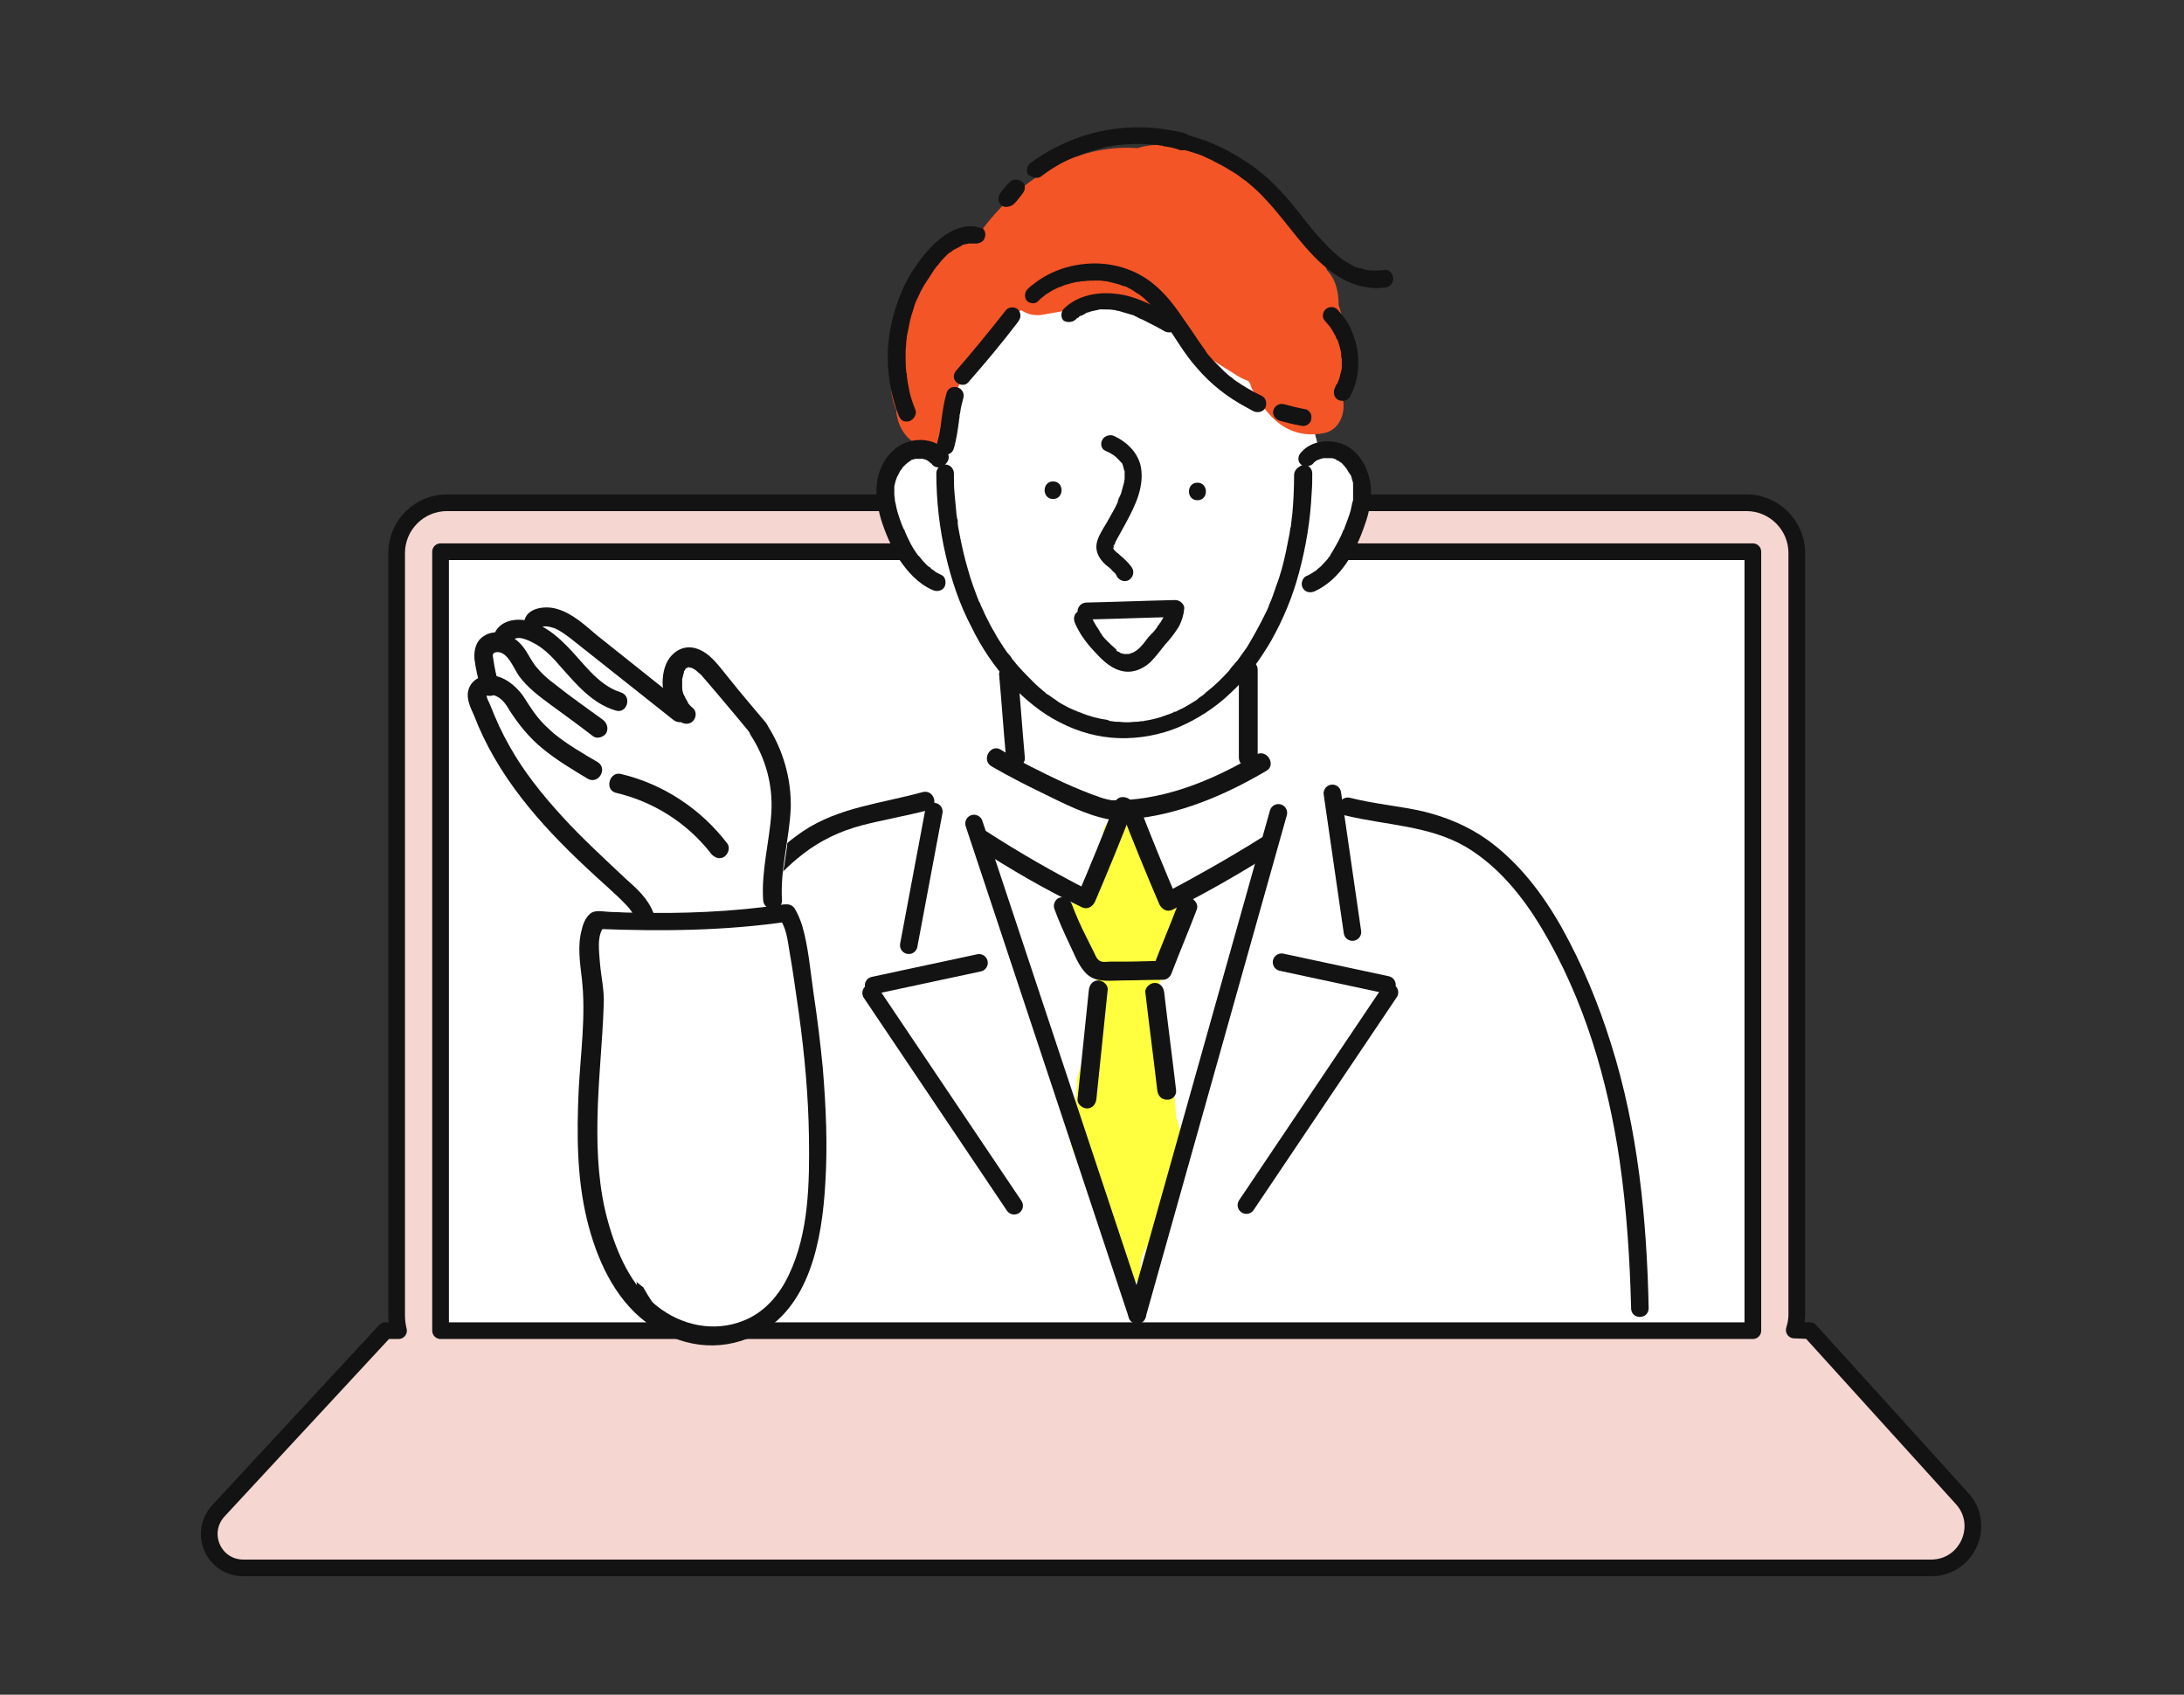
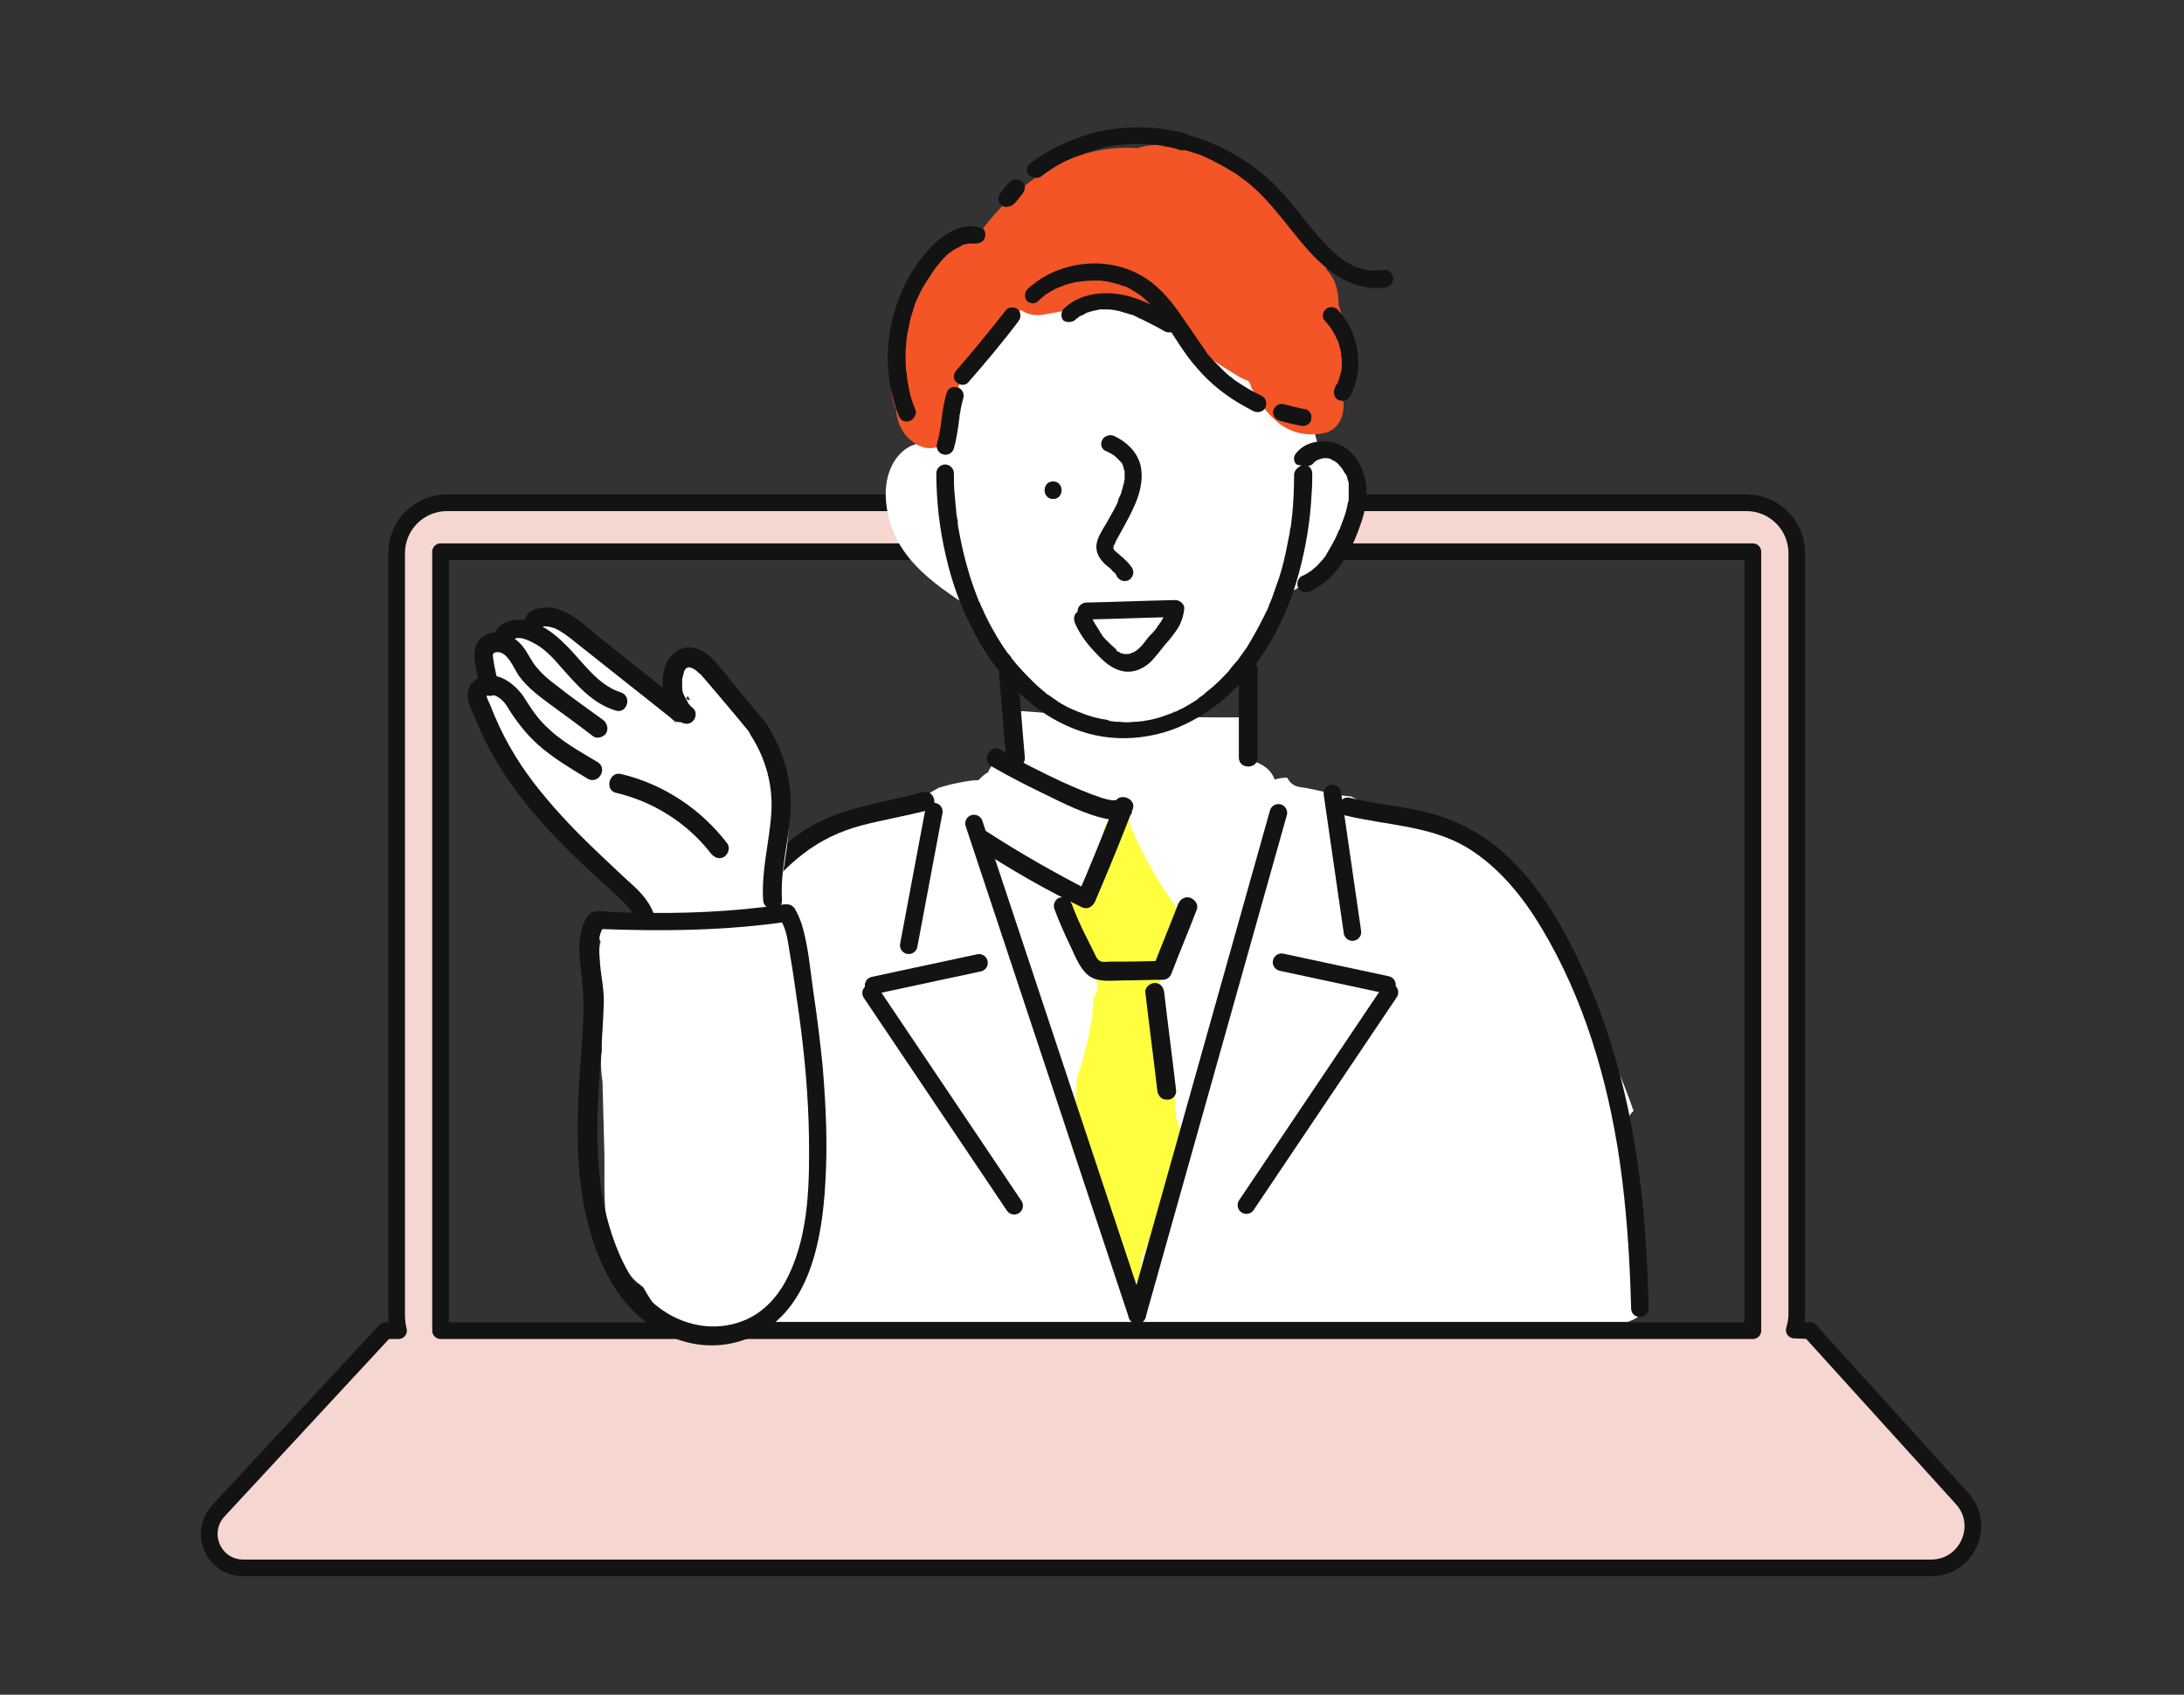
<svg xmlns="http://www.w3.org/2000/svg" version="1.1" id="_レイヤー_1" x="0px" y="0px" viewBox="0 0 348 270" style="enable-background:new 0 0 348 270;" xml:space="preserve">
  <rect x="0" y="0" width="348" height="270" fill="#333333" stroke="none" />
  <style type="text/css">
	.st0{fill:#F6D6D1;}
	.st1{fill:#FFFFFF;}
	.st2{fill:none;stroke:#131313;stroke-width:2.66;stroke-linecap:round;stroke-linejoin:round;}
	.st3{fill:#FFFF40;}
	.st4{fill:none;stroke:#131313;stroke-width:2.79;stroke-linecap:round;stroke-linejoin:round;}
	.st5{fill:#131313;}
	.st6{fill:#F35527;}
</style>
  <g>
    <g>
      <g>
        <path class="st0" d="M312.8,238.6c3.9,4.3,0.9,11.1-4.9,11.1H39c-4.7,0-7.2-5.6-4-9.1l26.6-28.7h2.1c-0.2-0.7-0.3-1.5-0.3-2.4     V88.1c0-4.4,3.6-8,8-8h207c4.4,0,8,3.6,8,8v121.5c0,0.8-0.1,1.6-0.4,2.4h2.6L312.8,238.6L312.8,238.6z M279.3,211.9V87.8H70.2     v124.1H279.3L279.3,211.9z" />
-         <rect x="70.2" y="87.9" class="st1" width="209.1" height="124.1" />
      </g>
      <g>
        <rect x="70.2" y="87.9" class="st2" width="209.1" height="124.1" />
        <path class="st2" d="M285.9,211.9c0.2-0.7,0.4-1.5,0.4-2.4V88.1c0-4.4-3.6-8-8-8H71.2c-4.4,0-8,3.6-8,8v121.5     c0,0.8,0.1,1.6,0.3,2.4h-2.1l-26.6,28.7c-3.2,3.5-0.8,9.1,4,9.1h268.9c5.8,0,8.8-6.9,4.9-11.1L288.4,212L285.9,211.9L285.9,211.9     z" />
      </g>
    </g>
    <g>
      <path class="st1" d="M259.4,178.9c0-0.9,0.4-1.5,0.9-1.9c-0.9-2.6-1.9-5.1-3-7.7c-4.4-10.7-9.7-21-15.6-31l-0.1-0.1    c-0.4-0.1-0.7-0.2-1-0.4c-0.4-0.3-0.8-0.6-1.1-0.9c-0.2-0.1-0.4-0.2-0.6-0.4c-0.1-0.1-0.2-0.2-0.2-0.3c-1.2-1.1-2.3-2.2-3.4-3.4    c-0.5,0.2-1,0.2-1.6,0c-3.9-1.3-7.9-2-11.8-3.2c-2.1-0.7-4.5-1.5-6.6-2.7c-2.7-0.2-5.3-1.1-8.1-1.5c-1-0.1-1.7-0.7-2.1-1.5    c-0.7,0-1.4,0.1-2,0.3c-0.6-1.8-2.5-2.9-4.4-3.1c0-2.3,0-4.5,0-6.8c-12.4,0-24.9-0.1-37.3-1.1c0.1,2.2,0.3,4.4,1.1,6.5    c-1.9,0.2-3.8,1.1-4.8,2.8c-0.1,0.2-0.2,0.3-0.2,0.5c-0.6,0.3-1.1,0.8-1.6,1.3c-1,0-2.1,0.2-3.1,0.4c-1.1,0.2-2.2,0.5-3.2,0.8    c-1.3,0.7-2.5,1.5-3.8,2.3c-1.1,0.7-2,0.4-2.7-0.2c-0.9,0.3-1.8,0.7-2.7,1c-8,2.9-16.1,7-21.6,13.7c-2.7,3.3-4.9,6.9-6.1,11    c-0.3,1.1-0.6,2.3-0.8,3.4c-4.2,8.1-6.1,16.8-7.1,25.8c-0.9,3-1.3,6.1-1.1,9.3h1.3c-0.9,1.1-1.5,2.5-1.4,4    c0.1,2.4,1.4,4.6,3.3,5.7c-0.1,0.2-0.1,0.5-0.1,0.7c-0.4,3.1,1.5,6.5,4.7,7.2c2.1,0.5,4.2,0.9,6.2,1.2h141.7    c0.9-0.3,1.7-0.8,2.4-1.4C260.7,199,259.4,189,259.4,178.9L259.4,178.9z" />
      <path class="st3" d="M188.5,181.6c-0.2-0.4-0.3-0.8-0.4-1.2c-0.2-0.8-0.4-1.6-0.7-2.4c-0.1-3.5-0.8-7.1-1.8-10.4    c-0.4-3.1-0.9-6.1-1.5-9.1c0.2-0.3,0.3-0.7,0.4-1c0.7-2,1-4.2,1-6.4c0.2-0.2,0.4-0.4,0.6-0.6c1.7-1.7,1.9-3.7,1.5-5.7    c-2.9-4-5.4-8.3-7.3-12.8c-0.2-0.4-0.2-0.8-0.2-1.2c-1.5-0.4-2.8-0.2-3.9,0.5c-0.2,0.4-0.3,0.9-0.5,1.3c0.6,0.8,0.8,1.9,0.1,2.9    c-1.9,3-3.7,6-5.4,9.1c0.1,0.3,0.1,0.6,0.2,0.9c0.3,0.9,0.7,1.9,1.3,2.7c0.2,0.6,0.3,1.1,0.5,1.6c0,0.1,0,0.1,0,0.2    c0,0.1,0,0.2,0,0.3c0.3,0.3,0.5,0.8,0.6,1.3c0.3,1.6,0.8,3,1.6,4.4c0.5,0.9,0.3,2.1-0.4,2.9c0,2.2-0.4,4.6-0.8,6.4    c-0.5,2.2-1.1,4.4-1.8,6.5c-0.1,3.6-0.6,7.2-0.9,10.8c1.1,2.6,2.1,5.1,3.2,7.7c0.2,0.2,0.5,0.5,0.7,0.8c2.5,4.5,3.6,9.5,5.1,14.3    c1.3-0.8,2.3-2.1,2.1-3.7c-0.2-1.5,0.9-2.9,1.5-4.2c0.8-1.6,1.5-3.1,2.2-4.7c1.4-3.3,2.6-6.3,3-9.9c0-0.4,0-0.7-0.1-1.1    C188.4,181.9,188.4,181.7,188.5,181.6L188.5,181.6z" />
    </g>
    <line class="st4" x1="155.2" y1="131.2" x2="181.2" y2="209.5" />
    <line class="st4" x1="203.7" y1="129.5" x2="181.2" y2="209.5" />
    <path class="st5" d="M262.7,208.4c-0.3-14.2-1.7-28.5-6-42.1c-2-6.4-4.6-12.7-7.9-18.6c-3-5.3-6.8-10.3-11.8-13.9   c-3.1-2.2-6.5-3.6-10.1-4.5c-3.9-0.9-7.9-1.2-11.8-2.2c-1.8-0.4-2.5,2.3-0.8,2.8c6.5,1.6,13.5,1.6,19.4,5.1   c5.1,3.1,8.9,7.8,11.9,12.8c6.8,11.3,10.6,24.3,12.5,37.3c1.1,7.7,1.6,15.5,1.8,23.2C259.8,210.3,262.7,210.3,262.7,208.4   L262.7,208.4L262.7,208.4z" />
    <path class="st5" d="M105.3,208.9c-1.8-7.1-1.2-14.3-0.3-21.5c0.9-6.7,2.1-13.4,4.1-19.9c1.9-6.2,4.5-12.1,7.7-17.7   c2.9-5.1,6.4-10.1,11.1-13.7c2.8-2.2,6-3.7,9.4-4.6c3.5-0.9,7-1.5,10.5-2.4c1.9-0.5,1.1-3.4-0.8-2.9c-6.5,1.8-13.3,2.4-19,6.2   c-5.2,3.5-9.2,8.4-12.5,13.7c-3.4,5.6-6.3,11.6-8.4,17.8c-2.3,6.8-3.7,13.7-4.7,20.8c-1.2,8.3-2.1,16.7,0,25   C102.9,211.6,105.8,210.8,105.3,208.9L105.3,208.9L105.3,208.9z" />
    <line class="st4" x1="212.3" y1="126.4" x2="215.5" y2="148.5" />
    <line class="st4" x1="204.2" y1="153.3" x2="221" y2="156.9" />
    <line class="st4" x1="221.4" y1="158.1" x2="198.6" y2="192" />
    <line class="st4" x1="148.8" y1="129.3" x2="144.8" y2="150.6" />
    <line class="st4" x1="156" y1="153.4" x2="139.2" y2="157" />
    <line class="st4" x1="138.8" y1="158.2" x2="161.6" y2="192.1" />
    <path class="st5" d="M159.2,107.5c0.4,4.4,0.7,8.8,1.1,13.2c0.1,0.8,0.6,1.5,1.5,1.5c0.8,0,1.6-0.7,1.5-1.5   c-0.4-4.4-0.7-8.8-1.1-13.2c-0.1-0.8-0.6-1.5-1.5-1.5C160,106,159.1,106.7,159.2,107.5L159.2,107.5z" />
    <path class="st5" d="M197.4,106.8v13.9c0,1.9,3,1.9,3,0v-13.9C200.5,104.8,197.4,104.8,197.4,106.8L197.4,106.8z" />
-     <path class="st5" d="M200.2,120.2c-6.1,3.6-12.9,6.6-20.1,7.2c-0.9,0.1-1.9,0.9-1.4,1.9c1.9,4.9,3.9,9.8,6,14.7   c0.4,0.9,1.3,1.4,2.2,0.9c5.4-2.7,10.6-5.7,15.7-8.9c1.6-1,0.1-3.6-1.5-2.6c-5.1,3.2-10.4,6.2-15.7,9l2.2,0.9   c-2.1-4.9-4.1-9.8-6-14.7l-1.4,1.9c7.7-0.7,15-3.8,21.6-7.7C203.4,121.9,201.9,119.3,200.2,120.2L200.2,120.2L200.2,120.2z" />
    <path class="st5" d="M158,122.1c2.6,1.5,5.3,2.9,8,4.2c3.3,1.6,6.9,3.5,10.5,4.2c1.3,0.2,3.3,0.4,3.9-1.1l-2.8-1.2   c-1.9,4.9-3.9,9.8-6,14.7l2.2-0.9c-5.7-2.9-11.3-6.1-16.7-9.6c-1.6-1.1-3.1,1.6-1.5,2.6c5.4,3.5,10.9,6.7,16.7,9.5   c0.9,0.5,1.8,0,2.2-0.9c2.1-4.9,4.1-9.8,6-14.7c0.6-1.6-2-2.7-2.8-1.2c-0.1,0.3,0.2-0.2,0.3-0.2c0,0,0.3,0,0,0c-0.2,0,0.4,0-0.1,0   c-0.1,0-0.3,0-0.4,0c-0.2,0,0.1,0-0.3,0c-0.2,0-0.4-0.1-0.6-0.1c-0.4-0.1-0.8-0.2-1.1-0.3c-2.1-0.7-4.2-1.6-6.2-2.5   c-3.4-1.6-6.7-3.2-9.9-5.2C157.8,118.5,156.3,121.1,158,122.1L158,122.1L158,122.1z" />
    <path class="st5" d="M168,144.8c0.7,1.9,1.5,3.7,2.4,5.6c0.8,1.6,1.5,3.7,2.9,4.9c1.5,1.3,3.8,0.9,5.6,0.9c2.1,0,4.3-0.1,6.4-0.1   c0.7,0,1.2-0.5,1.4-1.1c1.3-3.4,2.7-6.7,4-10.1c0.3-0.8-0.3-1.6-1.1-1.9c-0.9-0.2-1.6,0.3-1.9,1.1c-1.3,3.4-2.7,6.7-4,10.1l1.4-1.1   c-1.8,0-3.6,0.1-5.4,0.1c-0.9,0-1.8,0-2.7,0c-0.6,0-1.4,0.2-1.9-0.2s-0.7-1.2-1-1.7c-0.4-0.8-0.8-1.6-1.2-2.4   c-0.8-1.6-1.5-3.2-2.1-4.8c-0.3-0.8-1-1.3-1.9-1.1C168.3,143.1,167.7,144,168,144.8L168,144.8L168,144.8z" />
-     <path class="st5" d="M173.5,157.7c-0.6,5.8-1.2,11.6-1.8,17.4c-0.1,0.8,0.8,1.5,1.5,1.5c0.9,0,1.4-0.7,1.5-1.5   c0.6-5.8,1.2-11.6,1.8-17.4c0.1-0.8-0.8-1.5-1.5-1.5C174.1,156.2,173.6,156.9,173.5,157.7L173.5,157.7z" />
    <path class="st5" d="M187.4,173.7c-0.6-5.2-1.3-10.4-1.9-15.6c-0.1-0.8-0.6-1.5-1.5-1.5c-0.7,0-1.6,0.7-1.5,1.5   c0.6,5.2,1.3,10.4,1.9,15.6c0.1,0.8,0.6,1.5,1.5,1.5C186.7,175.3,187.5,174.6,187.4,173.7L187.4,173.7L187.4,173.7z" />
    <g>
      <g>
        <path class="st1" d="M123.8,124.5c-0.5-2.6-2-5.1-3.3-7.3c-1.4-2.2-2.7-4.4-4.1-6.6c-1.3-2.1-2.5-4.7-5.2-5.2     c-2.8-0.5-5.3,2-5.3,4.8c0,1.9,0.9,3.6,2,5.2c-2.7-2.8-5.3-5.7-7.9-8.5c-0.5-0.6-1.3-0.8-2-0.9c-0.2-0.3-0.5-0.6-0.8-0.9     c-1.1-1.2-2.2-2.4-3.4-3.6c-1.2-1.2-2.5-2.5-4.3-3s-3.6,0.3-4.6,1.7c-1.1-0.1-2.3,0.1-3.4,0.6c-0.8,0.4-1.2,1.2-1.4,2     c-1.6,0.1-3,1.4-2.7,3.3c-0.5,0.5-0.8,1.2-0.7,1.9c0.4,4.4,2,8.7,4.4,12.4c0.9,4.6,4.3,7.9,8,10.7c4.4,3.4,8.6,7,12.4,11.1     c0,0.2,0.1,0.3,0.1,0.5c0.3,0.7,0.6,1.4,0.8,2.1c0,0.1,0,0.3,0.1,0.5c0.6,2.3,0.8,4.7,0.6,7.1c-0.1,1.6,1.5,3.1,3,3     c2.3-0.1,4.6-0.2,6.8-0.4c2.1-0.1,4.2-0.1,6.2-1c3.2-1.5,4.2-4.8,4.2-8c0.9-3.6,1.6-7.3,2.1-11.1     C125.7,131.5,126.5,127,123.8,124.5L123.8,124.5z M109.8,111.2L109.8,111.2c-0.1-0.1-0.1,0,0.2,0.3l0,0     C108.9,111.7,109.5,110.5,109.8,111.2L109.8,111.2z" />
        <g>
          <path class="st5" d="M98.1,126.3c6,1.4,11.4,4.8,15.2,9.7c0.5,0.6,1.3,1,2.1,0.5c0.6-0.4,1-1.4,0.5-2.1      c-4.2-5.5-10.2-9.5-17-11.1C97.1,122.9,96.3,125.8,98.1,126.3L98.1,126.3L98.1,126.3z" />
          <path class="st5" d="M95.2,121.4c-2.4-1.4-4.8-2.8-6.9-4.5c-0.9-0.8-1.8-1.6-2.6-2.6c-0.9-1.1-1.6-2.3-2.4-3.5      c-1.5-2-3.9-3.8-6.5-3c-1.1,0.3-2,1.2-2.2,2.3c-0.3,1.3,0.4,2.7,0.9,3.8c3.7,9.7,10.5,17.4,18,24.4c2.1,2,4.4,3.9,6.4,6      s2.2,5.1,2.4,7.7c0.1,1.9,3.2,1.9,3,0c-0.2-2.2-0.3-4.5-1.2-6.6c-0.9-2.3-2.6-3.8-4.4-5.4c-3.4-3.2-6.9-6.4-10.1-9.9      c-3.2-3.5-6.1-7.1-8.4-11.2c-1.2-2.1-2.2-4.3-3.1-6.6c-0.1-0.3-0.7-1.3-0.5-1.5c0.1-0.2,0.5-0.2,0.8-0.1      c1.3,0.2,2.2,1.4,2.8,2.5c1.5,2.3,3.1,4.3,5.3,6.1s4.7,3.3,7.2,4.8C95.4,125,96.9,122.4,95.2,121.4L95.2,121.4L95.2,121.4z" />
          <path class="st5" d="M79.5,109.1c-0.4-1.3-0.7-2.7-0.9-4.1c-0.1-0.6-0.2-1,0.5-1.1c1.8-0.2,2.8,2.7,3.6,3.8      c1.4,1.9,3.3,3.3,5.2,4.7c2.2,1.6,4.4,3.2,6.6,4.9c0.7,0.5,1.7,0.1,2.1-0.5c0.4-0.8,0.1-1.6-0.5-2.1c-2.6-1.9-5.2-3.7-7.7-5.7      c-1.1-0.8-2.1-1.7-3-2.8c-0.8-1-1.3-2.2-2.1-3.2c-1.4-1.8-4.2-3.1-6.3-1.6c-1.2,0.8-1.5,2.2-1.4,3.6c0.2,1.6,0.6,3.2,1,4.7      C77.1,111.7,80,110.9,79.5,109.1L79.5,109.1L79.5,109.1z" />
          <path class="st5" d="M81.6,102.2c0.7-1.3,3,0,3.9,0.5c1.5,0.9,2.8,2.3,3.9,3.6c2.5,2.8,5,5.8,8.7,6.9c1.8,0.6,2.7-2.3,0.8-2.9      c-3.8-1.2-6.1-5-8.9-7.7c-1.5-1.5-3.2-2.8-5.2-3.5c-2-0.7-4.8-0.5-5.9,1.6C78.1,102.4,80.7,103.9,81.6,102.2L81.6,102.2      L81.6,102.2z" />
          <path class="st5" d="M86.5,99.8C86.3,100.1,86.3,100.1,86.5,99.8c0.2,0,0.4,0,0.6,0c0.4,0,0.9,0.2,1.3,0.3      c0.9,0.4,1.7,1,2.5,1.6c1.8,1.4,3.5,2.8,5.3,4.2c3.7,2.9,7.4,5.9,11.1,8.8c1.5,1.2,3.6-0.9,2.1-2.1c-4.8-3.8-9.5-7.6-14.3-11.4      c-1.9-1.6-3.9-3.5-6.4-4.2c-2-0.6-5.4-0.1-5.2,2.7C83.7,101.8,86.7,101.8,86.5,99.8L86.5,99.8L86.5,99.8z" />
          <path class="st5" d="M122,115.1c-2-2.4-4-4.7-5.9-7.1c-1.5-1.8-2.9-4-5.2-4.7c-1.7-0.5-3.2,0.2-4.2,1.5c-0.9,1.2-1.2,3-1.1,4.5      c0.2,2.1,1,4.2,2.7,5.6c0.6,0.5,1.5,0.6,2.1,0s0.6-1.6,0-2.1c-0.3-0.2-0.5-0.5-0.8-0.8c-0.2-0.2,0.2,0.3,0-0.1      c0-0.1-0.1-0.1-0.1-0.2c-0.1-0.2-0.2-0.3-0.3-0.5c0-0.1-0.2-0.5-0.1-0.2c-0.1-0.2-0.1-0.3-0.2-0.4c-0.1-0.3-0.2-0.7-0.2-1      c-0.1-0.3,0,0,0,0.1c0-0.1,0-0.2,0-0.3c0-0.2,0-0.3,0-0.5s0-0.3,0-0.5c0-0.1,0-0.2,0-0.2c0-0.3-0.1,0.3,0,0s0.1-0.5,0.2-0.8      c0-0.1,0.1-0.2,0.1-0.4c-0.2,0.4,0-0.1,0.1-0.2c0-0.1,0.3-0.4,0.1-0.2s0.1-0.1,0.1-0.1c0.1-0.1,0.1-0.1,0.2-0.1      c0.1-0.1,0.2,0-0.1,0.1c0.1,0,0.2-0.1,0.3-0.2c-0.2,0.1-0.2,0.1,0,0s-0.2,0.1-0.2,0h0.2c0.1,0,0.1,0,0.2,0c0.3,0-0.3-0.1-0.1,0      c0.1,0.1,0.3,0.1,0.4,0.1c0.3,0.1-0.2-0.1,0,0c0.1,0,0.1,0.1,0.2,0.1c0.2,0.1,0.3,0.2,0.5,0.3c0,0,0.2,0.2,0,0      c0.1,0.1,0.1,0.1,0.2,0.2c0.2,0.2,0.4,0.3,0.6,0.5c0.8,0.9,1.6,1.9,2.4,2.8c2,2.4,4,4.7,5.9,7.1c0.5,0.6,1.6,0.5,2.1,0      C122.6,116.6,122.5,115.7,122,115.1L122,115.1L122,115.1z" />
          <path class="st5" d="M119.6,117.1c2.4,3.7,3.6,8,3.3,12.5c-0.3,4.5-1.6,9.1-1.3,13.8c0.1,1.9,3.1,1.9,3,0      c-0.3-5,1.2-9.8,1.4-14.7c0.1-4.6-1.2-9.2-3.7-13.1C121.2,114,118.6,115.5,119.6,117.1L119.6,117.1L119.6,117.1z" />
        </g>
      </g>
      <g>
        <path class="st1" d="M130.8,165.7c0-0.1,0-0.1,0-0.2c0.6-1,0.8-2.2,0.3-3.5c-0.7-1.8-1.5-3.5-2.5-5.2c-0.7-1.6-1.3-3.1-1.9-4.7     c1.1-1.4,1.4-3.3,0.3-5.1c-0.4-0.6-0.8-1.1-1.3-1.6c-9.9,1.6-19.9,1.7-29.9,1.3c-0.4,1-0.6,2.1-0.2,3.1c0,0.1,0.1,0.1,0.1,0.2     c-0.1,0.4-0.2,0.9-0.2,1.4c0.1,5.2,0.2,10.4,0.4,15.7c0,0.1,0,0.3,0,0.4c0,0.2-0.1,0.5-0.1,0.7l0,0v0.1c-0.1,1.4,0,2.7,0.2,4     c0.1,3.8,0.2,7.6,0.3,11.4c0.1,4.9-0.4,10.4,1.4,15.1c0.9,2.4,2.6,4.7,4.8,6.3c0.9,1.6,1.9,3.2,3.2,4.4c3.3,3.2,8.6,4.4,12.8,1.9     c2.1-1.2,3.6-3.1,4.7-5.2c2.3-2.4,3.9-5.2,4.9-8.3c1.1-2.5,1.2-5.3,1-8.1c0-0.4-0.1-0.8-0.1-1.1c0.2-0.5,0.3-1,0.4-1.5     c1-0.8,1.7-2,1.7-3.6c0-1.1,0-2.2,0-3.3c0.3-0.6,0.5-1.2,0.5-1.9c0.2-2.4,0.1-4.7-0.3-6.9C130.9,169.7,130.9,167.7,130.8,165.7     L130.8,165.7z" />
        <path class="st5" d="M124.8,144.1c-8.1,1.2-16.2,1.5-24.4,1.3c-1,0-1.9-0.1-2.9-0.1c-0.9,0-2.2-0.3-3,0c-1,0.4-1.6,1.8-1.8,2.8     c-0.7,2.5-0.3,5.2,0,7.7c0.7,6-0.2,12-0.5,18c-0.3,6.8-0.3,13.7,1.3,20.4c1.5,6.2,4.3,12.6,9.5,16.5s11.5,4.8,17.2,2.1     c8.9-4.2,10.8-15.5,11.3-24.2c0.4-6.2,0.1-12.4-0.4-18.5c-0.4-4.1-0.9-8.1-1.5-12.1c-0.5-3.5-0.8-7.2-1.8-10.6     c-0.3-0.9-0.7-1.9-1.2-2.7c-1.1-1.5-3.7,0-2.5,1.5s1.4,3.6,1.7,5.4c0.6,3.3,1,6.6,1.5,9.9c0.9,6.5,1.5,13,1.6,19.6     c0.1,7.3,0,15.3-3.2,22c-1.5,3.2-3.9,6-7.2,7.3c-4.7,1.9-9.9,0.8-13.8-2.3c-4.1-3.2-6.4-8.4-7.8-13.4c-1.5-5.3-1.8-10.9-1.7-16.4     c0.1-6.1,0.8-12.2,1-18.3c0.1-2.2-0.4-4.3-0.6-6.5c-0.1-1.7-0.6-4.5,0.7-5.9l-1,0.4c10.2,0.4,20.4,0.3,30.5-1.2     C127.4,146.7,126.6,143.8,124.8,144.1L124.8,144.1z" />
      </g>
    </g>
    <path class="st1" d="M154.7,96.9c-6.4-4.2-12.2-8.2-13.4-16c-1.2-7.8,4.2-11.5,7.1-9.9s3.1-5.4,3.5-8.7c0.4-3.3-0.2-9.4,6.6-16   s12.7-9.6,20.4-6.8c7.7,2.8,12,4.9,18.1,11.5s9.4,8.7,10.6,11.8S210,71,210,71s4.2-0.9,6.1,3.8c1.9,4.7-0.9,15.3-11.5,20   c-0.7,1.7-6.1,22.1-26.8,21.6C164.1,114.1,154.7,96.9,154.7,96.9L154.7,96.9z" />
    <g>
      <path class="st6" d="M213.8,50.4c-0.1-0.6-0.3-1.2-0.5-1.8c0-1-0.1-2-0.4-3c-0.3-1-0.8-1.9-1.5-2.6c-0.1-0.5-0.2-1-0.6-1.5    c-3.5-5.6-7.6-11.1-13.2-14.7c-4.6-2.9-11-4.8-16.4-3.2c-5.2-0.4-10.6,1.1-15.1,4c-3.8,2.4-7,5.5-9.7,9.1    c-0.2,0.3-0.4,0.6-0.6,0.9c-1.5-0.5-3.2-0.2-4.3,1c-3.5,3.9-6.1,8.3-7.8,13.3c-0.8,2.4-1.3,4.9-1.6,7.4c-0.3,2.1-0.1,4.2,0.7,6    c0.1,1.8,0.9,3.7,2.3,4.8c0.9,0.8,1.9,1.3,3.1,1.3c1.1,0,2.3-0.5,3.1-1.3c0.8-0.8,1.3-1.9,1.3-3.1c0-0.8-0.3-1.8-0.8-2.5    c0.2-0.6,0.3-1.2,0.5-1.8c0.1-0.4,0.3-0.9,0.5-1.3c0.1-0.1,0.2-0.5,0.2-0.5c0-0.1,0.1-0.2,0.1-0.2c0.8-1.8,1.8-3.5,3-5.1    c0.2-0.2,1-1.2,0.4-0.5c0.3-0.3,0.6-0.7,0.9-1.1c0.6-0.8,1.3-1.5,2.1-2.1c0.4-0.4,0.8-0.7,1.2-1c0.2-0.2,0.8-0.7,0.7-0.6    c0.4-0.3,0.9-0.6,1.3-0.9c1,0.7,2.3,1,3.7,0.7c1.7-0.3,3.4-0.6,5-0.9c0.8-0.1,1.6-0.2,2.4-0.4c0.1,0,0.2,0,0.3,0s0.2,0,0.3,0    c0.4-0.1,0.9-0.1,1.3-0.2c1.9-0.2,3.8-0.4,5.7-0.6c0.1,0,0.3,0.1,0.5,0.1c2.4,2.6,5.1,4.9,8,7c2.2,1.6,4.4,3,6.7,4.4    c0.7,0.5,1.5,0.9,2.3,1.2c0.1,0.2,0.2,0.3,0.3,0.4c0.1,0.4,0.2,0.8,0.5,1.2c1.1,2,2.4,3.9,4.3,5.3c2.1,1.5,4.5,1.9,7,1.4    c2.4-0.5,3.4-3.1,3-5.3c0-0.1,0-0.2-0.1-0.2c0.6-1.1,1-2.4,1-3.7C215.1,56.7,214.5,53.4,213.8,50.4L213.8,50.4z" />
      <path class="st5" d="M176.1,71.8c0.4,0.2,0.9,0.4,1.3,0.7c0.1,0.1,0.2,0.1,0.3,0.2c0.2,0.2-0.3-0.2,0,0c0.1,0.1,0.3,0.3,0.4,0.4    c0.1,0.1,0.1,0.1,0.2,0.2c0,0,0.3,0.3,0.1,0.1c-0.2-0.2,0,0,0.1,0.1s0.1,0.2,0.2,0.2c0.1,0.1,0.2,0.3,0.2,0.4c0.1,0.2-0.1-0.3,0,0    c0,0.1,0.1,0.2,0.1,0.3c0,0.2,0.1,0.3,0.1,0.4c0,0.1,0,0.2,0.1,0.2c0.1,0.3,0-0.4,0,0s0,0.7,0,1.1c0,0.1,0,0.2,0,0.3v0.1    c0,0.2,0-0.2,0-0.2s-0.1,0.5-0.1,0.6c-0.1,0.4-0.2,0.7-0.3,1.1s-0.2,0.8-0.4,1.1c0,0.1-0.1,0.2-0.1,0.3c0,0,0,0.1-0.1,0.1    c-0.1,0.2,0.1-0.3,0.1-0.1c-0.1,0.2-0.2,0.4-0.2,0.6c-0.3,0.7-0.7,1.4-1.1,2.1c-0.4,0.7-0.7,1.3-1.1,1.9c-0.5,0.9-1.1,1.8-1.2,2.9    c-0.1,1.2,0.6,2.3,1.5,3.1c0.4,0.3,0.8,0.6,1.1,1c0.2,0.2,0.4,0.3,0.5,0.5c0,0.1,0.3,0.4,0.1,0.2c-0.1-0.2,0-0.1,0,0    s0.1,0.1,0.1,0.2c0.4,0.6,1.2,0.9,1.9,0.5c0.6-0.4,0.9-1.2,0.5-1.9c-0.5-0.8-1.3-1.5-2-2.1c-0.1-0.1-0.3-0.3-0.5-0.4    c-0.1-0.1-0.1-0.2-0.2-0.2c-0.1-0.1-0.3-0.4-0.1-0.1c0.2,0.2-0.1-0.1-0.1-0.1c0-0.1-0.1-0.2-0.1-0.2c-0.1-0.2,0.1,0.2,0.1,0.2    s0-0.1-0.1-0.2v-0.2c0,0,0,0.4,0,0.2c0-0.1,0-0.1,0-0.2c0-0.2,0,0.1,0,0.1s0.1-0.3,0.1-0.4c0,0.1,0,0.1-0.1,0.1    c0-0.1,0-0.1,0.1-0.1c0-0.1,0.1-0.1,0.1-0.2c0.1-0.1,0.1-0.2,0.1-0.3c0.2-0.3,0.3-0.6,0.5-0.9c0.4-0.7,0.7-1.3,1.1-2    c0.8-1.5,1.6-3,2.1-4.6s0.7-3.3,0.3-4.9c-0.6-2.1-2.2-3.6-4.1-4.5c-0.4-0.2-0.7-0.2-1.1-0.1c-0.3,0.1-0.7,0.3-0.8,0.6    C175.3,70.5,175.4,71.5,176.1,71.8L176.1,71.8L176.1,71.8z" />
      <path class="st5" d="M167.8,79.5c1.8,0,1.8-2.8,0-2.8S166,79.5,167.8,79.5L167.8,79.5z" />
-       <path class="st5" d="M190.8,79.7c1.8,0,1.8-2.8,0-2.8S189,79.7,190.8,79.7L190.8,79.7z" />
      <path class="st5" d="M173.1,98.7c4.7-0.1,9.5-0.3,14.2-0.4l-1.4-1.4c0,0.3,0.1-0.3,0,0c0,0.1,0,0.2-0.1,0.3c0,0.2-0.1,0.3-0.1,0.5    c0,0.1,0,0.1-0.1,0.2V98c-0.1,0.1,0,0.1,0-0.1c-0.1,0-0.2,0.5-0.3,0.6c-0.2,0.3-0.3,0.6-0.5,0.8c-0.1,0.2-0.2,0.3-0.3,0.4    s-0.1,0.2,0.1-0.1c-0.1,0.1-0.2,0.2-0.2,0.3c-0.4,0.6-0.9,1.1-1.4,1.6c-0.4,0.5-0.8,1.1-1.3,1.6c-0.2,0.2-0.4,0.4-0.7,0.6    c0,0,0,0-0.1,0.1s-0.1,0.1,0.1-0.1c-0.1,0-0.1,0.1-0.2,0.1c-0.1,0.1-0.3,0.2-0.4,0.2c-0.1,0-0.2,0.1-0.2,0.1c0.2-0.2,0.2-0.1,0,0    c-0.1,0-0.3,0.1-0.4,0.1c-0.3,0.1,0.3,0,0,0c-0.1,0-0.2,0-0.3,0s-0.2,0-0.3,0c-0.3,0,0.3,0.1,0,0c-0.2,0-0.3-0.1-0.5-0.1    c-0.3-0.1,0.3,0.1,0,0c-0.1,0-0.2-0.1-0.2-0.1c-0.1-0.1-0.3-0.2-0.4-0.2c-0.1-0.1-0.2-0.1-0.2-0.2c-0.1,0-0.1-0.1-0.1-0.1    c0.1,0.1,0.2,0.1,0.1,0c-0.6-0.5-1.1-1-1.6-1.5c-0.3-0.3-0.6-0.6-0.8-1c-0.2-0.3,0.2,0.2,0,0c-0.1-0.1-0.2-0.2-0.2-0.3    c-0.1-0.2-0.2-0.3-0.3-0.5c-0.5-0.7-0.9-1.5-1.3-2.3c-0.3-0.7-1.3-0.9-1.9-0.5c-0.7,0.4-0.8,1.2-0.5,1.9c0.7,1.6,1.7,3,2.9,4.3    s2.5,2.7,4.2,3.2c1.8,0.6,3.6-0.1,4.9-1.3c0.5-0.5,1-1.1,1.4-1.6c0.5-0.6,0.9-1.2,1.4-1.7c0.6-0.7,1.2-1.5,1.7-2.3    c0.5-0.9,0.8-1.9,0.9-2.9c0.1-0.7-0.7-1.4-1.4-1.4c-4.7,0.1-9.5,0.3-14.2,0.4c-0.7,0-1.4,0.6-1.4,1.4    C171.8,98.1,172.4,98.7,173.1,98.7L173.1,98.7L173.1,98.7z" />
      <path class="st5" d="M206.2,75.7c0,2.1-0.1,4.3-0.3,6.4c-0.1,0.5-0.1,1-0.2,1.5c0.1-0.4,0,0,0,0.1s0,0.3-0.1,0.4    c0,0.3-0.1,0.5-0.1,0.8c-0.2,1-0.4,2-0.6,3c-0.4,1.9-0.9,3.8-1.6,5.6c-0.3,0.9-0.6,1.8-1,2.7c-0.1,0.1-0.1,0.2-0.1,0.3    c-0.1,0.3,0.1-0.3,0,0c-0.1,0.2-0.2,0.5-0.3,0.7c-0.2,0.4-0.4,0.8-0.6,1.2c-0.8,1.6-1.7,3.2-2.6,4.7c-0.5,0.7-1,1.4-1.5,2.1    c-0.1,0.1-0.2,0.2,0.1-0.1l-0.1,0.1c-0.1,0.1-0.1,0.2-0.2,0.2c-0.1,0.2-0.3,0.3-0.4,0.5c-0.3,0.3-0.6,0.7-0.8,1    c-1.1,1.2-2.2,2.3-3.5,3.3c-0.1,0.1-0.2,0.1-0.2,0.2l-0.1,0.1c-0.1,0.1,0.2-0.2,0.1-0.1c-0.2,0.1-0.3,0.3-0.5,0.4    c-0.3,0.2-0.6,0.4-0.9,0.7c-0.6,0.4-1.3,0.8-2,1.2c-0.3,0.2-0.7,0.3-1,0.5c-0.2,0.1-0.3,0.2-0.5,0.2c-0.1,0-0.2,0.1-0.2,0.1    c-0.2,0.1,0.4-0.1,0.1-0.1c-0.1,0-0.1,0-0.1,0.1c-0.7,0.3-1.4,0.5-2.2,0.8c-0.7,0.2-1.5,0.4-2.2,0.5c-0.2,0-0.3,0.1-0.5,0.1    c-0.1,0-0.2,0-0.3,0c-0.2,0,0.3,0,0.2,0s-0.1,0-0.2,0c-0.4,0.1-0.8,0.1-1.1,0.1c-0.8,0.1-1.5,0.1-2.3,0c-0.4,0-0.8,0-1.2-0.1    c-0.2,0-0.3,0-0.5-0.1c-0.3,0,0.3,0,0.1,0c-0.1,0-0.2,0-0.3-0.1c-1.5-0.2-3-0.6-4.4-1.2c-0.1,0-0.2-0.1-0.3-0.1s-0.4-0.2,0,0    c-0.2-0.1-0.4-0.2-0.5-0.2c-0.4-0.2-0.7-0.3-1.1-0.5c-0.7-0.4-1.4-0.7-2-1.2c-0.3-0.2-0.6-0.4-1-0.7c-0.2-0.1-0.3-0.2-0.5-0.3    c-0.1-0.1-0.1-0.1-0.2-0.2l-0.1-0.1c0.4,0.3,0.1,0.1,0.1,0.1c-0.6-0.5-1.2-1-1.8-1.6c-1.2-1.2-2.4-2.4-3.4-3.7l-0.1-0.1    c-0.1-0.1,0.2,0.2,0.1,0.1c-0.1-0.1-0.1-0.2-0.2-0.3c-0.1-0.2-0.3-0.4-0.4-0.5c-0.3-0.3-0.5-0.7-0.8-1.1c-0.5-0.8-1-1.5-1.4-2.3    c-0.5-0.8-0.9-1.6-1.3-2.4c-0.2-0.4-0.4-0.8-0.6-1.3c-0.1-0.2-0.2-0.4-0.3-0.6c0-0.1-0.1-0.2-0.1-0.3c0-0.1-0.2-0.5-0.1-0.1    c-0.7-1.8-1.4-3.6-1.9-5.5c-0.6-2-1-3.9-1.4-6c-0.1-0.5-0.2-1-0.2-1.5c0-0.1,0-0.1,0-0.2c0.1,0.3,0,0.2,0,0.1s0-0.3-0.1-0.4    c0-0.3-0.1-0.5-0.1-0.8c-0.1-1.1-0.2-2.2-0.3-3.2c-0.1-1.1-0.1-2.1-0.1-3.2c0-0.7-0.6-1.4-1.4-1.4c-0.7,0-1.4,0.6-1.4,1.4    c0,4.4,0.5,8.8,1.5,13.1c0.9,3.9,2.2,7.8,4.1,11.4c1.6,3.3,3.7,6.4,6.2,9.1c2.3,2.4,4.9,4.6,7.9,6.1c2.9,1.5,6.1,2.4,9.4,2.5    c3.2,0.1,6.5-0.5,9.4-1.7c3.1-1.3,6-3.2,8.4-5.5c2.6-2.4,4.7-5.3,6.5-8.4c1.9-3.4,3.4-7,4.4-10.8c1.1-4.1,1.8-8.3,2-12.6    c0.1-1.1,0.1-2.1,0.1-3.2c0-0.7-0.6-1.4-1.4-1.4C206.8,74.4,206.2,74.9,206.2,75.7L206.2,75.7L206.2,75.7z" />
-       <path class="st5" d="M150.8,71.9c-1.4-1.7-4-2.2-6.1-1.5c-2.3,0.7-3.9,2.7-4.6,4.9c-0.8,2.4-0.4,5.1,0.3,7.5    c0.7,2.2,1.6,4.3,2.8,6.2c1.4,2.1,3.1,4,5.4,5c0.6,0.3,1.5,0.2,1.9-0.5c0.3-0.6,0.2-1.6-0.5-1.9c-0.4-0.2-0.9-0.4-1.2-0.7    c-0.1-0.1-0.2-0.1-0.3-0.2c-0.1,0-0.1-0.1-0.1-0.1c-0.1,0-0.2-0.2,0,0c0.1,0.1,0,0,0,0l-0.1-0.1c-0.1-0.1-0.2-0.2-0.3-0.2    c-0.4-0.3-0.7-0.7-1-1c-0.1-0.2-0.3-0.3-0.4-0.5c0-0.1-0.1-0.1-0.1-0.1c-0.1-0.2,0,0.1,0.1,0.1c-0.1-0.1-0.2-0.2-0.3-0.3    c-0.6-0.8-1.1-1.6-1.5-2.5c-0.2-0.4-0.4-0.8-0.6-1.3c0-0.1-0.1-0.3-0.1-0.3c0.1,0,0.1,0.3,0,0.1c0-0.1,0-0.1-0.1-0.2    c-0.1-0.2-0.2-0.5-0.3-0.7c-0.4-1.1-0.8-2.2-1-3.4c0-0.1-0.1-0.3-0.1-0.4c0-0.2,0,0.1,0,0.1v-0.2c0-0.3-0.1-0.6-0.1-1    c0-0.3,0-0.6,0-0.8c0-0.1,0-0.2,0-0.3c0-0.1,0-0.2,0,0s0,0,0-0.1c0.1-0.5,0.2-0.9,0.4-1.4c0-0.1,0.1-0.2,0.1-0.3    c0.1-0.2-0.1,0.2,0,0.1c0-0.1,0.1-0.1,0.1-0.2c0.1-0.2,0.2-0.4,0.3-0.6c0.1-0.1,0.1-0.2,0.2-0.3l0.1-0.1c0.1-0.1,0.1,0-0.1,0.1    c0.1,0,0.1-0.2,0.2-0.3c0.1-0.1,0.2-0.2,0.3-0.3s0.2-0.2,0.2-0.2l0.1-0.1c0.1,0,0.2-0.2,0,0c-0.1,0.1,0,0,0,0s0.1,0,0.1-0.1    c0.1-0.1,0.2-0.1,0.3-0.2s0.2-0.1,0.3-0.2c0.2-0.1-0.3,0.1-0.1,0c0.1,0,0.1,0,0.2-0.1c0.2-0.1,0.4-0.1,0.7-0.2c0.1,0,0.1,0,0.1,0    c0.3,0-0.3,0-0.1,0c0.1,0,0.2,0,0.4,0s0.5,0,0.7,0c0,0-0.4-0.1-0.1,0c0.1,0,0.1,0,0.1,0c0.1,0,0.2,0.1,0.4,0.1    c0.1,0,0.2,0.1,0.3,0.1c0.2,0-0.3-0.1-0.1,0c0.1,0,0.1,0,0.2,0.1c0.1,0.1,0.2,0.1,0.3,0.2l0.1,0.1c0.1,0.1-0.1,0-0.1-0.1    c0.2,0.2,0.4,0.3,0.5,0.5c0.5,0.5,1.5,0.5,1.9,0C151.4,73.3,151.3,72.5,150.8,71.9L150.8,71.9L150.8,71.9z" />
-       <path class="st5" d="M209.2,73.9c0.1-0.2,0.3-0.3,0.4-0.4l0.1-0.1c0,0-0.3,0.2-0.1,0.1c0.1-0.1,0.2-0.1,0.3-0.2    c0.1,0,0.2-0.1,0.3-0.1c0.3-0.1-0.3,0.1,0,0c0.2-0.1,0.4-0.1,0.6-0.2c0.1,0,0.4,0,0,0c0.1,0,0.2,0,0.3,0c0.2,0,0.4,0,0.7,0    c0.1,0,0.1,0,0.2,0c0.2,0-0.3,0-0.1,0c0.1,0,0.2,0,0.3,0c0.2,0,0.4,0.1,0.7,0.2c0.1,0,0.1,0,0.1,0.1c0,0-0.3-0.2-0.1,0    c0.1,0,0.2,0.1,0.3,0.1s0.2,0.1,0.3,0.2c0.1,0,0.2,0.2,0.3,0.2c-0.1,0-0.2-0.2-0.1-0.1l0.1,0.1c0.1,0.1,0.2,0.2,0.2,0.2    c0.2,0.2,0.3,0.4,0.5,0.6c0,0-0.2-0.2-0.1-0.1l0.1,0.1c0.1,0.1,0.1,0.2,0.2,0.3c0.1,0.2,0.2,0.4,0.4,0.6c0,0.1,0.1,0.1,0.1,0.2    c0.1,0.2,0-0.1,0-0.1c0,0.1,0.1,0.2,0.1,0.3c0.1,0.2,0.1,0.5,0.2,0.7c0.1,0.2,0.1,0.4,0.1,0.7c0,0.1,0,0.1,0,0.2    c0,0.2,0-0.3,0-0.1c0,0.1,0,0.3,0,0.4c0,0.6,0,1.2,0,1.7c0,0.1,0,0.1,0,0.2c0,0.2,0-0.2,0-0.1s0,0.2-0.1,0.4    c-0.1,0.3-0.1,0.6-0.2,0.9c-0.1,0.6-0.3,1.1-0.5,1.7c-0.2,0.5-0.4,1.1-0.6,1.6c0,0.1,0,0.1-0.1,0.2c0,0.1-0.1,0.2,0,0s0,0,0,0    s-0.1,0.1-0.1,0.2c-0.1,0.2-0.2,0.5-0.3,0.7c-0.4,0.9-0.9,1.7-1.4,2.6c-0.1,0.2-0.3,0.4-0.4,0.7c0,0.1-0.1,0.1-0.1,0.1l-0.1,0.1    c-0.1,0.1,0,0.1,0.1-0.1c0,0-0.2,0.2-0.2,0.3c-0.4,0.4-0.7,0.8-1.1,1.2c-0.2,0.2-0.4,0.3-0.6,0.5l-0.1,0.1c-0.2,0.2,0.2-0.1,0,0    c-0.1,0.1-0.2,0.2-0.3,0.2c-0.4,0.3-0.9,0.6-1.4,0.8c-0.6,0.3-0.9,1.3-0.5,1.9c0.4,0.7,1.2,0.8,1.9,0.5c4.1-1.9,6.5-6.3,7.9-10.4    c0.9-2.4,1.4-5.1,0.8-7.6c-0.5-2.1-1.8-4.3-3.9-5.3c-2.3-1-5.3-0.8-7,1.2c-0.5,0.5-0.6,1.4,0,1.9    C207.7,74.3,208.7,74.4,209.2,73.9L209.2,73.9L209.2,73.9z" />
+       <path class="st5" d="M209.2,73.9c0.1-0.2,0.3-0.3,0.4-0.4l0.1-0.1c0,0-0.3,0.2-0.1,0.1c0.1-0.1,0.2-0.1,0.3-0.2    c0.1,0,0.2-0.1,0.3-0.1c0.3-0.1-0.3,0.1,0,0c0.2-0.1,0.4-0.1,0.6-0.2c0.1,0,0.4,0,0,0c0.1,0,0.2,0,0.3,0c0.1,0,0.1,0,0.2,0c0.2,0-0.3,0-0.1,0c0.1,0,0.2,0,0.3,0c0.2,0,0.4,0.1,0.7,0.2c0.1,0,0.1,0,0.1,0.1c0,0-0.3-0.2-0.1,0    c0.1,0,0.2,0.1,0.3,0.1s0.2,0.1,0.3,0.2c0.1,0,0.2,0.2,0.3,0.2c-0.1,0-0.2-0.2-0.1-0.1l0.1,0.1c0.1,0.1,0.2,0.2,0.2,0.2    c0.2,0.2,0.3,0.4,0.5,0.6c0,0-0.2-0.2-0.1-0.1l0.1,0.1c0.1,0.1,0.1,0.2,0.2,0.3c0.1,0.2,0.2,0.4,0.4,0.6c0,0.1,0.1,0.1,0.1,0.2    c0.1,0.2,0-0.1,0-0.1c0,0.1,0.1,0.2,0.1,0.3c0.1,0.2,0.1,0.5,0.2,0.7c0.1,0.2,0.1,0.4,0.1,0.7c0,0.1,0,0.1,0,0.2    c0,0.2,0-0.3,0-0.1c0,0.1,0,0.3,0,0.4c0,0.6,0,1.2,0,1.7c0,0.1,0,0.1,0,0.2c0,0.2,0-0.2,0-0.1s0,0.2-0.1,0.4    c-0.1,0.3-0.1,0.6-0.2,0.9c-0.1,0.6-0.3,1.1-0.5,1.7c-0.2,0.5-0.4,1.1-0.6,1.6c0,0.1,0,0.1-0.1,0.2c0,0.1-0.1,0.2,0,0s0,0,0,0    s-0.1,0.1-0.1,0.2c-0.1,0.2-0.2,0.5-0.3,0.7c-0.4,0.9-0.9,1.7-1.4,2.6c-0.1,0.2-0.3,0.4-0.4,0.7c0,0.1-0.1,0.1-0.1,0.1l-0.1,0.1    c-0.1,0.1,0,0.1,0.1-0.1c0,0-0.2,0.2-0.2,0.3c-0.4,0.4-0.7,0.8-1.1,1.2c-0.2,0.2-0.4,0.3-0.6,0.5l-0.1,0.1c-0.2,0.2,0.2-0.1,0,0    c-0.1,0.1-0.2,0.2-0.3,0.2c-0.4,0.3-0.9,0.6-1.4,0.8c-0.6,0.3-0.9,1.3-0.5,1.9c0.4,0.7,1.2,0.8,1.9,0.5c4.1-1.9,6.5-6.3,7.9-10.4    c0.9-2.4,1.4-5.1,0.8-7.6c-0.5-2.1-1.8-4.3-3.9-5.3c-2.3-1-5.3-0.8-7,1.2c-0.5,0.5-0.6,1.4,0,1.9    C207.7,74.3,208.7,74.4,209.2,73.9L209.2,73.9L209.2,73.9z" />
      <path class="st5" d="M203.8,67c1.1,0.3,2.2,0.6,3.4,0.8c0.4,0.1,0.7,0.1,1.1-0.1c0.3-0.2,0.6-0.5,0.6-0.8c0.1-0.3,0.1-0.8-0.1-1.1    c-0.2-0.3-0.5-0.6-0.8-0.6c-1.1-0.2-2.3-0.5-3.4-0.8c-0.7-0.2-1.5,0.2-1.7,1C202.7,66,203.1,66.7,203.8,67L203.8,67z" />
      <path class="st5" d="M165.5,47.9c0.3-0.3,0.5-0.5,0.8-0.7c0,0,0.1,0,0.1-0.1c0.1-0.1-0.1,0.1-0.1,0.1c0.1,0,0.1-0.1,0.2-0.2    c0.2-0.1,0.3-0.2,0.5-0.3c0.6-0.4,1.2-0.7,1.9-1c0.1,0,0.1,0,0.2-0.1c0.1-0.1-0.1,0.1-0.1,0.1c0.1,0,0.2-0.1,0.2-0.1    c0.2-0.1,0.3-0.1,0.5-0.2c0.4-0.1,0.7-0.2,1.1-0.3c0.4-0.1,0.7-0.2,1.1-0.2c0.2,0,0.3-0.1,0.5-0.1c0.3,0-0.2,0,0,0    c0.1,0,0.2,0,0.3,0c0.7-0.1,1.5-0.1,2.2-0.1c0.4,0,0.7,0,1.1,0.1c0.2,0-0.3,0,0,0c0.1,0,0.2,0,0.2,0c0.2,0,0.4,0.1,0.5,0.1    c0.7,0.2,1.4,0.3,2.1,0.6c0.1,0,0.2,0.1,0.2,0.1h0.1c0.1,0-0.1-0.1-0.1-0.1c0.2,0.1,0.4,0.2,0.5,0.2c0.3,0.2,0.6,0.3,0.9,0.5    c0.3,0.2,0.6,0.4,0.9,0.6c0.1,0,0.1,0.1,0.2,0.1c0,0,0.1,0,0.1,0.1c0.1,0.1-0.1-0.1-0.1-0.1c0.1,0.1,0.3,0.2,0.4,0.3    c0.5,0.4,1,0.9,1.5,1.4c0.2,0.2,0.5,0.5,0.7,0.8c0.1,0.1,0.2,0.2,0.3,0.4c0.1,0.1,0.1,0.1,0.2,0.2l0.1,0.1    c0.1,0.1-0.2-0.2-0.1-0.1c0.4,0.5,0.8,1.1,1.2,1.7c1.6,2.3,3,4.8,4.9,6.9c2.2,2.6,4.9,4.7,7.9,6.3c0.4,0.2,0.7,0.4,1.1,0.6    c0.6,0.3,1.5,0.2,1.9-0.5c0.3-0.6,0.2-1.5-0.5-1.9c-1.5-0.7-3-1.6-4.3-2.5c-0.2-0.1-0.3-0.3-0.5-0.4c0,0,0.2,0.2,0.1,0.1l-0.1-0.1    c-0.1-0.1-0.2-0.2-0.3-0.2c-0.3-0.3-0.6-0.5-0.9-0.8c-0.6-0.6-1.2-1.2-1.8-1.8c-0.3-0.3-0.5-0.6-0.8-0.9c-0.1-0.1-0.2-0.3-0.3-0.4    c-0.1-0.1-0.1-0.1-0.1-0.2c-0.1-0.2,0.2,0.2,0,0c-0.4-0.6-0.8-1.1-1.2-1.7c-0.8-1.2-1.6-2.4-2.4-3.5c-1.6-2.4-3.5-4.8-6-6.4    c-2.6-1.7-5.9-2.5-9-2.3c-3.3,0.2-6.4,1.3-9,3.4c-0.3,0.2-0.6,0.5-0.8,0.7c-0.5,0.5-0.5,1.5,0,1.9C164.2,48.4,165,48.5,165.5,47.9    L165.5,47.9L165.5,47.9z" />
      <path class="st5" d="M160.3,49.4c-2.6,3.3-5.2,6.5-7.9,9.6c-0.5,0.5-0.6,1.4,0,1.9c0.5,0.5,1.4,0.6,1.9,0c2.7-3.1,5.4-6.3,7.9-9.6    c0.2-0.3,0.4-0.6,0.4-1c0-0.3-0.1-0.7-0.4-1C161.8,48.9,160.8,48.8,160.3,49.4L160.3,49.4z" />
      <path class="st5" d="M150.8,62.7c-0.4,1.4-0.6,2.8-0.8,4.3c0,0.3-0.1,0.5-0.1,0.8c0,0.3,0-0.2,0-0.1s0,0.1,0,0.2    c0,0.2-0.1,0.3-0.1,0.5c-0.1,0.8-0.3,1.5-0.5,2.3c-0.2,0.7,0.2,1.5,1,1.7c0.7,0.2,1.5-0.2,1.7-1c0.4-1.4,0.6-2.8,0.8-4.3    c0-0.3,0.1-0.5,0.1-0.8c0-0.3,0,0.2,0,0.1s0-0.1,0-0.2c0-0.2,0.1-0.3,0.1-0.5c0.1-0.8,0.3-1.5,0.5-2.3c0.2-0.7-0.2-1.5-1-1.7    S151,61.9,150.8,62.7L150.8,62.7z" />
      <path class="st5" d="M188.1,23.7c0.7,0.2,1.3,0.4,2,0.6c0.6,0.2,1.3,0.4,1.9,0.7c-0.3-0.2,0.1,0.1,0.2,0.1    c0.1,0.1,0.3,0.1,0.4,0.2c0.3,0.1,0.7,0.3,1,0.5c0.6,0.3,1.2,0.6,1.7,0.9c0.6,0.4,1.2,0.7,1.8,1.1c0.3,0.2,0.5,0.4,0.8,0.6    c0.1,0.1,0.3,0.2,0.4,0.3c0.1,0,0.1,0.1,0.2,0.1c0.3,0.2-0.1-0.1,0.1,0.1c1.1,0.9,2.1,1.8,3,2.8c3.7,3.9,6.4,8.6,10.8,11.8    c2.4,1.7,5.3,2.7,8.2,2.3c0.4,0,0.7-0.1,1-0.4c0.2-0.2,0.4-0.6,0.4-1c0-0.7-0.6-1.5-1.4-1.4c-0.6,0.1-1.2,0.1-1.9,0.1    c-0.1,0-0.3-0.1-0.4,0c0.3,0,0.2,0,0.1,0c-0.1,0-0.1,0-0.2,0c-0.3-0.1-0.6-0.1-0.9-0.2c-0.3-0.1-0.5-0.2-0.8-0.2    c-0.1,0-0.1,0-0.2-0.1c0,0-0.3-0.1-0.1,0c0.2,0.1,0,0-0.1,0s-0.2-0.1-0.2-0.1c-0.6-0.3-1.1-0.6-1.6-0.9c-0.2-0.2-0.5-0.3-0.7-0.5    c-0.1-0.1-0.5-0.4-0.1-0.1c-0.1-0.1-0.3-0.2-0.4-0.3c-0.5-0.4-0.9-0.8-1.3-1.2c-0.9-0.9-1.7-1.8-2.5-2.7c-1.7-2.1-3.3-4.3-5.2-6.3    c-1.9-2.1-4.1-3.9-6.6-5.4c-2.7-1.7-5.6-2.9-8.7-3.7c-0.7-0.2-1.5,0.2-1.7,1C187,22.7,187.4,23.5,188.1,23.7L188.1,23.7    L188.1,23.7z" />
      <path class="st5" d="M165.9,28.1c1.3-1,2.6-1.8,4-2.5c0.4-0.2,0.7-0.3,1.1-0.5c0.2-0.1,0.3-0.1,0.5-0.2c0.1-0.1-0.1,0.1-0.1,0.1    c0.1,0,0.1-0.1,0.2-0.1c0.1,0,0.2-0.1,0.3-0.1c0.7-0.3,1.5-0.6,2.2-0.8c0.7-0.2,1.5-0.4,2.2-0.6c0.4-0.1,0.8-0.1,1.2-0.2    c0.2,0,0.4-0.1,0.6-0.1c0.3,0-0.3,0,0,0c0.1,0,0.2,0,0.3,0c1.6-0.2,3.1-0.2,4.7-0.1c0.4,0,0.9,0.1,1.3,0.1c0.2,0,0.4,0.1,0.6,0.1    c0,0,0.2,0,0,0s0,0,0.1,0s0.2,0,0.3,0.1c0.9,0.1,1.8,0.3,2.6,0.6c0.7,0.2,1.5-0.2,1.7-1c0.2-0.7-0.2-1.5-1-1.7    c-3.2-0.8-6.6-1.1-9.9-0.8c-3.4,0.3-6.7,1.2-9.8,2.7c-1.7,0.8-3.2,1.7-4.7,2.8c-0.3,0.2-0.5,0.4-0.6,0.8c-0.1,0.3-0.1,0.8,0.1,1.1    C164.4,28.2,165.3,28.6,165.9,28.1L165.9,28.1L165.9,28.1z" />
      <path class="st5" d="M161.8,32.2l0.1-0.1c-0.1,0.1-0.1,0.2-0.2,0.3c0.4-0.5,0.8-1,1.2-1.5c0.2-0.3,0.4-0.6,0.4-1    c0-0.2,0-0.4-0.1-0.5c-0.1-0.2-0.1-0.3-0.3-0.4c-0.3-0.2-0.6-0.4-1-0.4s-0.7,0.1-1,0.4c-0.6,0.6-1.1,1.2-1.6,1.9    c-0.1,0.2-0.1,0.3-0.2,0.5c0,0.2,0,0.4,0,0.5c0,0.2,0.1,0.3,0.2,0.5c0.1,0.1,0.2,0.3,0.4,0.4c0.3,0.2,0.7,0.2,1.1,0.1    c0.1,0,0.2-0.1,0.3-0.1C161.5,32.6,161.7,32.4,161.8,32.2L161.8,32.2L161.8,32.2z" />
      <path class="st5" d="M211.2,51.2c0.1,0.2,0.3,0.3,0.4,0.5c0.1,0.1,0.1,0.1,0.2,0.2l0.1,0.1c0.1,0.1,0,0-0.1-0.1    c0.2,0.3,0.5,0.7,0.7,1.1c0.1,0.2,0.2,0.4,0.3,0.5c0,0.1,0.1,0.2,0.1,0.3s0.2,0.4,0.1,0.2c-0.1-0.2,0,0.1,0.1,0.1    c0,0.1,0.1,0.2,0.1,0.3c0.1,0.2,0.1,0.4,0.2,0.6c0.1,0.4,0.2,0.8,0.3,1.2c0,0.1,0,0.2,0,0.3c0,0.2,0-0.3,0-0.1v0.1    c0,0.2,0,0.4,0.1,0.7c0,0.4,0,0.8,0,1.3c0,0.2,0,0.4-0.1,0.6c0,0.2,0.1-0.3,0-0.1v0.1c0,0.1,0,0.2-0.1,0.4    c-0.1,0.5-0.2,0.9-0.4,1.3c0,0.1-0.1,0.2-0.1,0.3c0,0,0,0.1-0.1,0.1c-0.1,0.2,0,0,0-0.1c-0.1,0.2-0.2,0.5-0.3,0.7    c-0.3,0.6-0.2,1.5,0.5,1.9c0.6,0.3,1.5,0.2,1.9-0.5c1.9-3.5,1.7-7.8-0.1-11.3c-0.5-1-1.2-1.8-1.9-2.6c-0.5-0.5-1.4-0.5-1.9,0    S210.6,50.7,211.2,51.2L211.2,51.2L211.2,51.2z" />
      <path class="st5" d="M155.5,36.1c-2.7-0.4-5.2,1.3-7,3.1c-1.6,1.7-3,3.6-4.1,5.7c-2.1,4.2-3.2,8.9-2.9,13.6    c0.2,2.6,0.7,5.2,1.7,7.7c0.1,0.3,0.3,0.6,0.6,0.8c0.3,0.2,0.7,0.2,1.1,0.1c0.6-0.2,1.2-1,1-1.7c-0.4-1-0.8-2.1-1-3.1    c-0.1-0.5-0.2-1.1-0.3-1.6c0-0.3-0.1-0.5-0.1-0.8c0,0,0,0.3,0,0.1c0-0.1,0-0.1,0-0.2c0-0.2,0-0.3-0.1-0.5    c-0.1-1.1-0.1-2.2-0.1-3.2c0-0.5,0.1-1.1,0.1-1.6c0-0.3,0.1-0.5,0.1-0.8c-0.1,0.4,0,0,0-0.1c0-0.2,0.1-0.3,0.1-0.5    c0.2-1,0.4-2.1,0.7-3.1c0.2-0.5,0.3-1,0.5-1.6c0.1-0.2,0.2-0.5,0.3-0.7c0.1-0.3-0.1,0.2,0,0c0-0.1,0.1-0.1,0.1-0.2    c0.1-0.1,0.1-0.3,0.2-0.4c0.4-1,1-1.9,1.6-2.8c0.3-0.5,0.6-0.9,0.9-1.4c0.1-0.1,0.2-0.2,0.2-0.3c-0.2,0.3,0,0,0.1-0.1    c0.2-0.2,0.4-0.4,0.5-0.6c0.4-0.5,0.9-1,1.3-1.4c0.1-0.1,0.3-0.2,0.4-0.3c0.1,0,0.1-0.1,0.2-0.1c0.2-0.2-0.2,0.2,0,0    s0.5-0.4,0.8-0.5c0.3-0.2,0.6-0.3,0.9-0.5c0.2-0.1-0.1,0-0.1,0l0.2-0.1c0.2,0,0.3-0.1,0.5-0.1s0.3-0.1,0.5-0.1c0.1,0,0.2,0-0.1,0    c0.1,0,0.2,0,0.3,0c0.3,0,0.7,0,1,0s0.8-0.2,1-0.4s0.4-0.6,0.4-1c0-0.4-0.1-0.7-0.4-1C156.1,36.3,155.8,36.2,155.5,36.1    L155.5,36.1L155.5,36.1z" />
      <path class="st5" d="M171.4,50.9c0.1-0.1,0.2-0.2,0.2-0.2c0.1,0,0.1-0.1,0.2-0.1c0.1,0,0.2-0.1,0,0s0,0,0,0c0.1,0,0.1-0.1,0.1-0.1    c0.1-0.1,0.2-0.2,0.4-0.2c0.2-0.1,0.4-0.2,0.6-0.3c0.1,0,0.1,0,0.1-0.1c0.1,0,0.1,0-0.1,0c0.1,0,0.2-0.1,0.4-0.1    c0.5-0.2,1-0.3,1.5-0.4c0.1,0,0.2,0,0.3-0.1c-0.4,0.1,0,0,0.1,0c0.3,0,0.5,0,0.8,0c0.5,0,1,0,1.5,0.1c0,0,0.3,0,0.1,0s0,0,0,0    c0.1,0,0.2,0,0.3,0.1c0.3,0,0.6,0.1,0.9,0.2c0.6,0.2,1.1,0.3,1.7,0.5c0.1,0,0.3,0.1,0.4,0.2c0.1,0,0.3,0.1,0.4,0.2    c-0.1-0.1-0.2-0.1,0,0c0.1,0,0.1,0,0.2,0.1c0.2,0.1,0.3,0.1,0.5,0.2c1.2,0.6,2.4,1.2,3.6,1.9c0.6,0.3,1.5,0.2,1.9-0.5    c0.3-0.6,0.2-1.5-0.5-1.9c-2.3-1.2-4.6-2.5-7.1-3.2c-2.3-0.6-4.8-0.7-7,0c-1.3,0.4-2.5,1.1-3.4,2c-0.5,0.5-0.5,1.5,0,1.9    C170,51.4,170.9,51.4,171.4,50.9L171.4,50.9L171.4,50.9z" />
    </g>
  </g>
</svg>